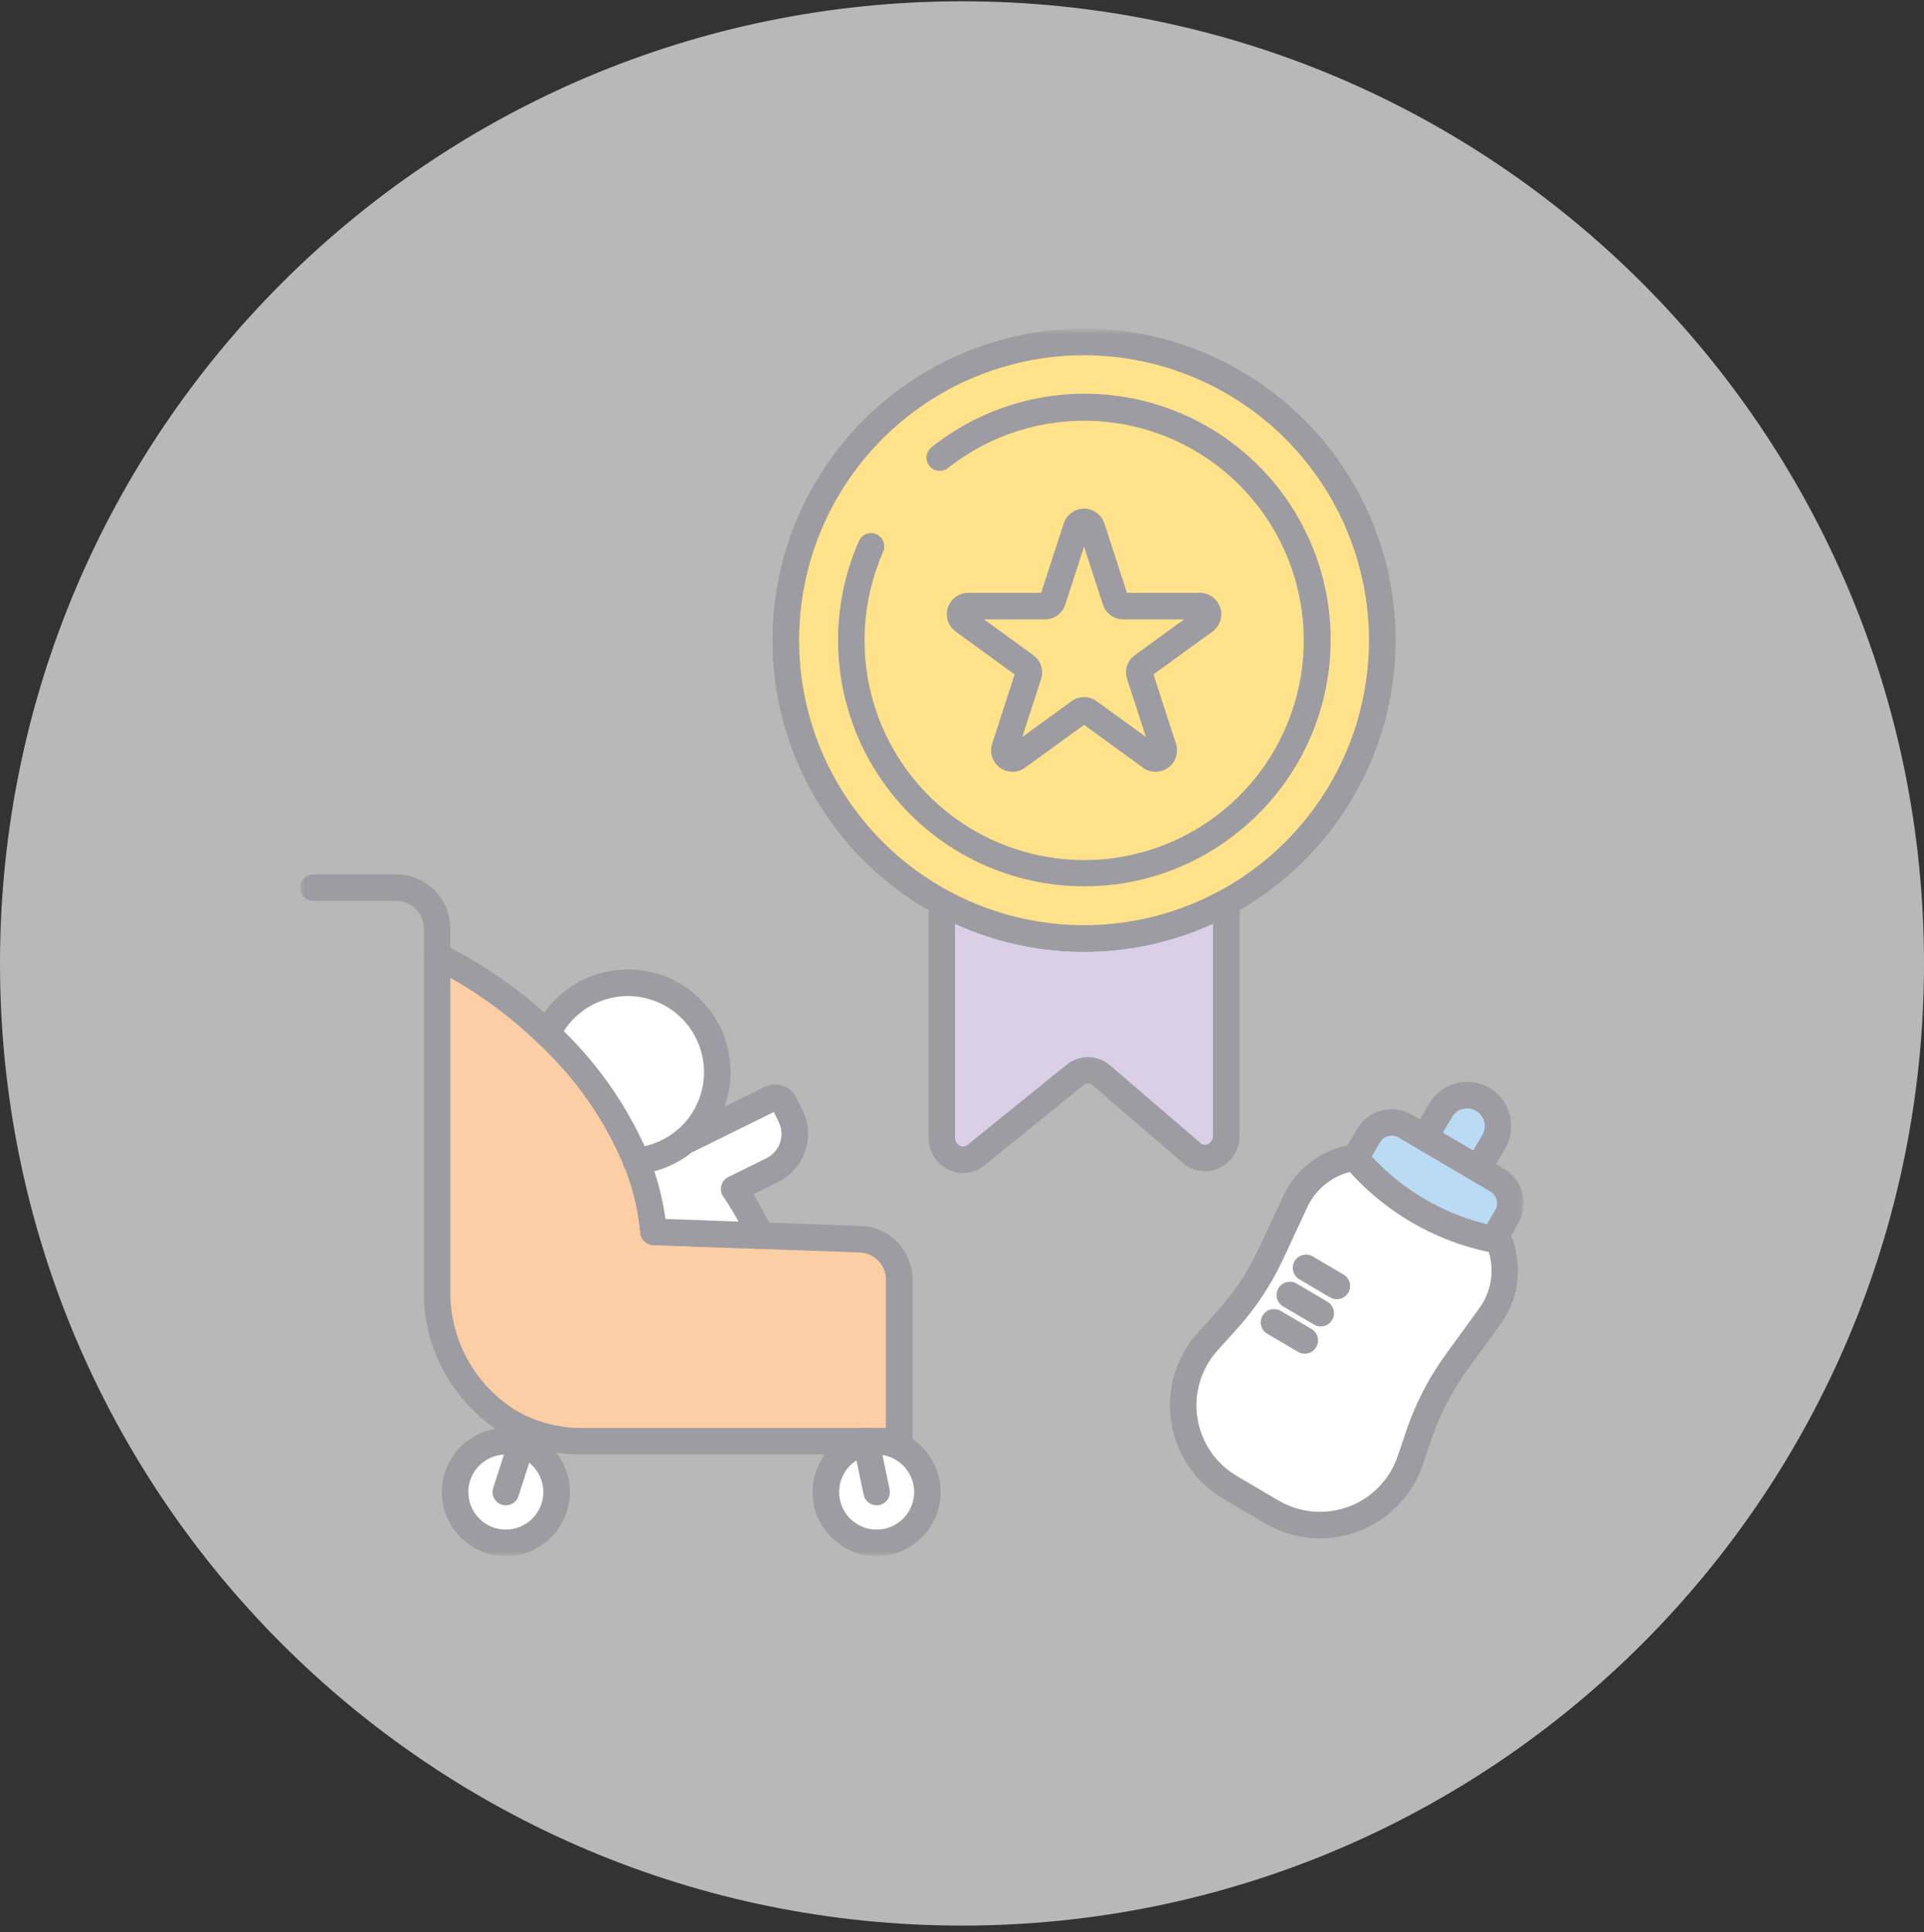
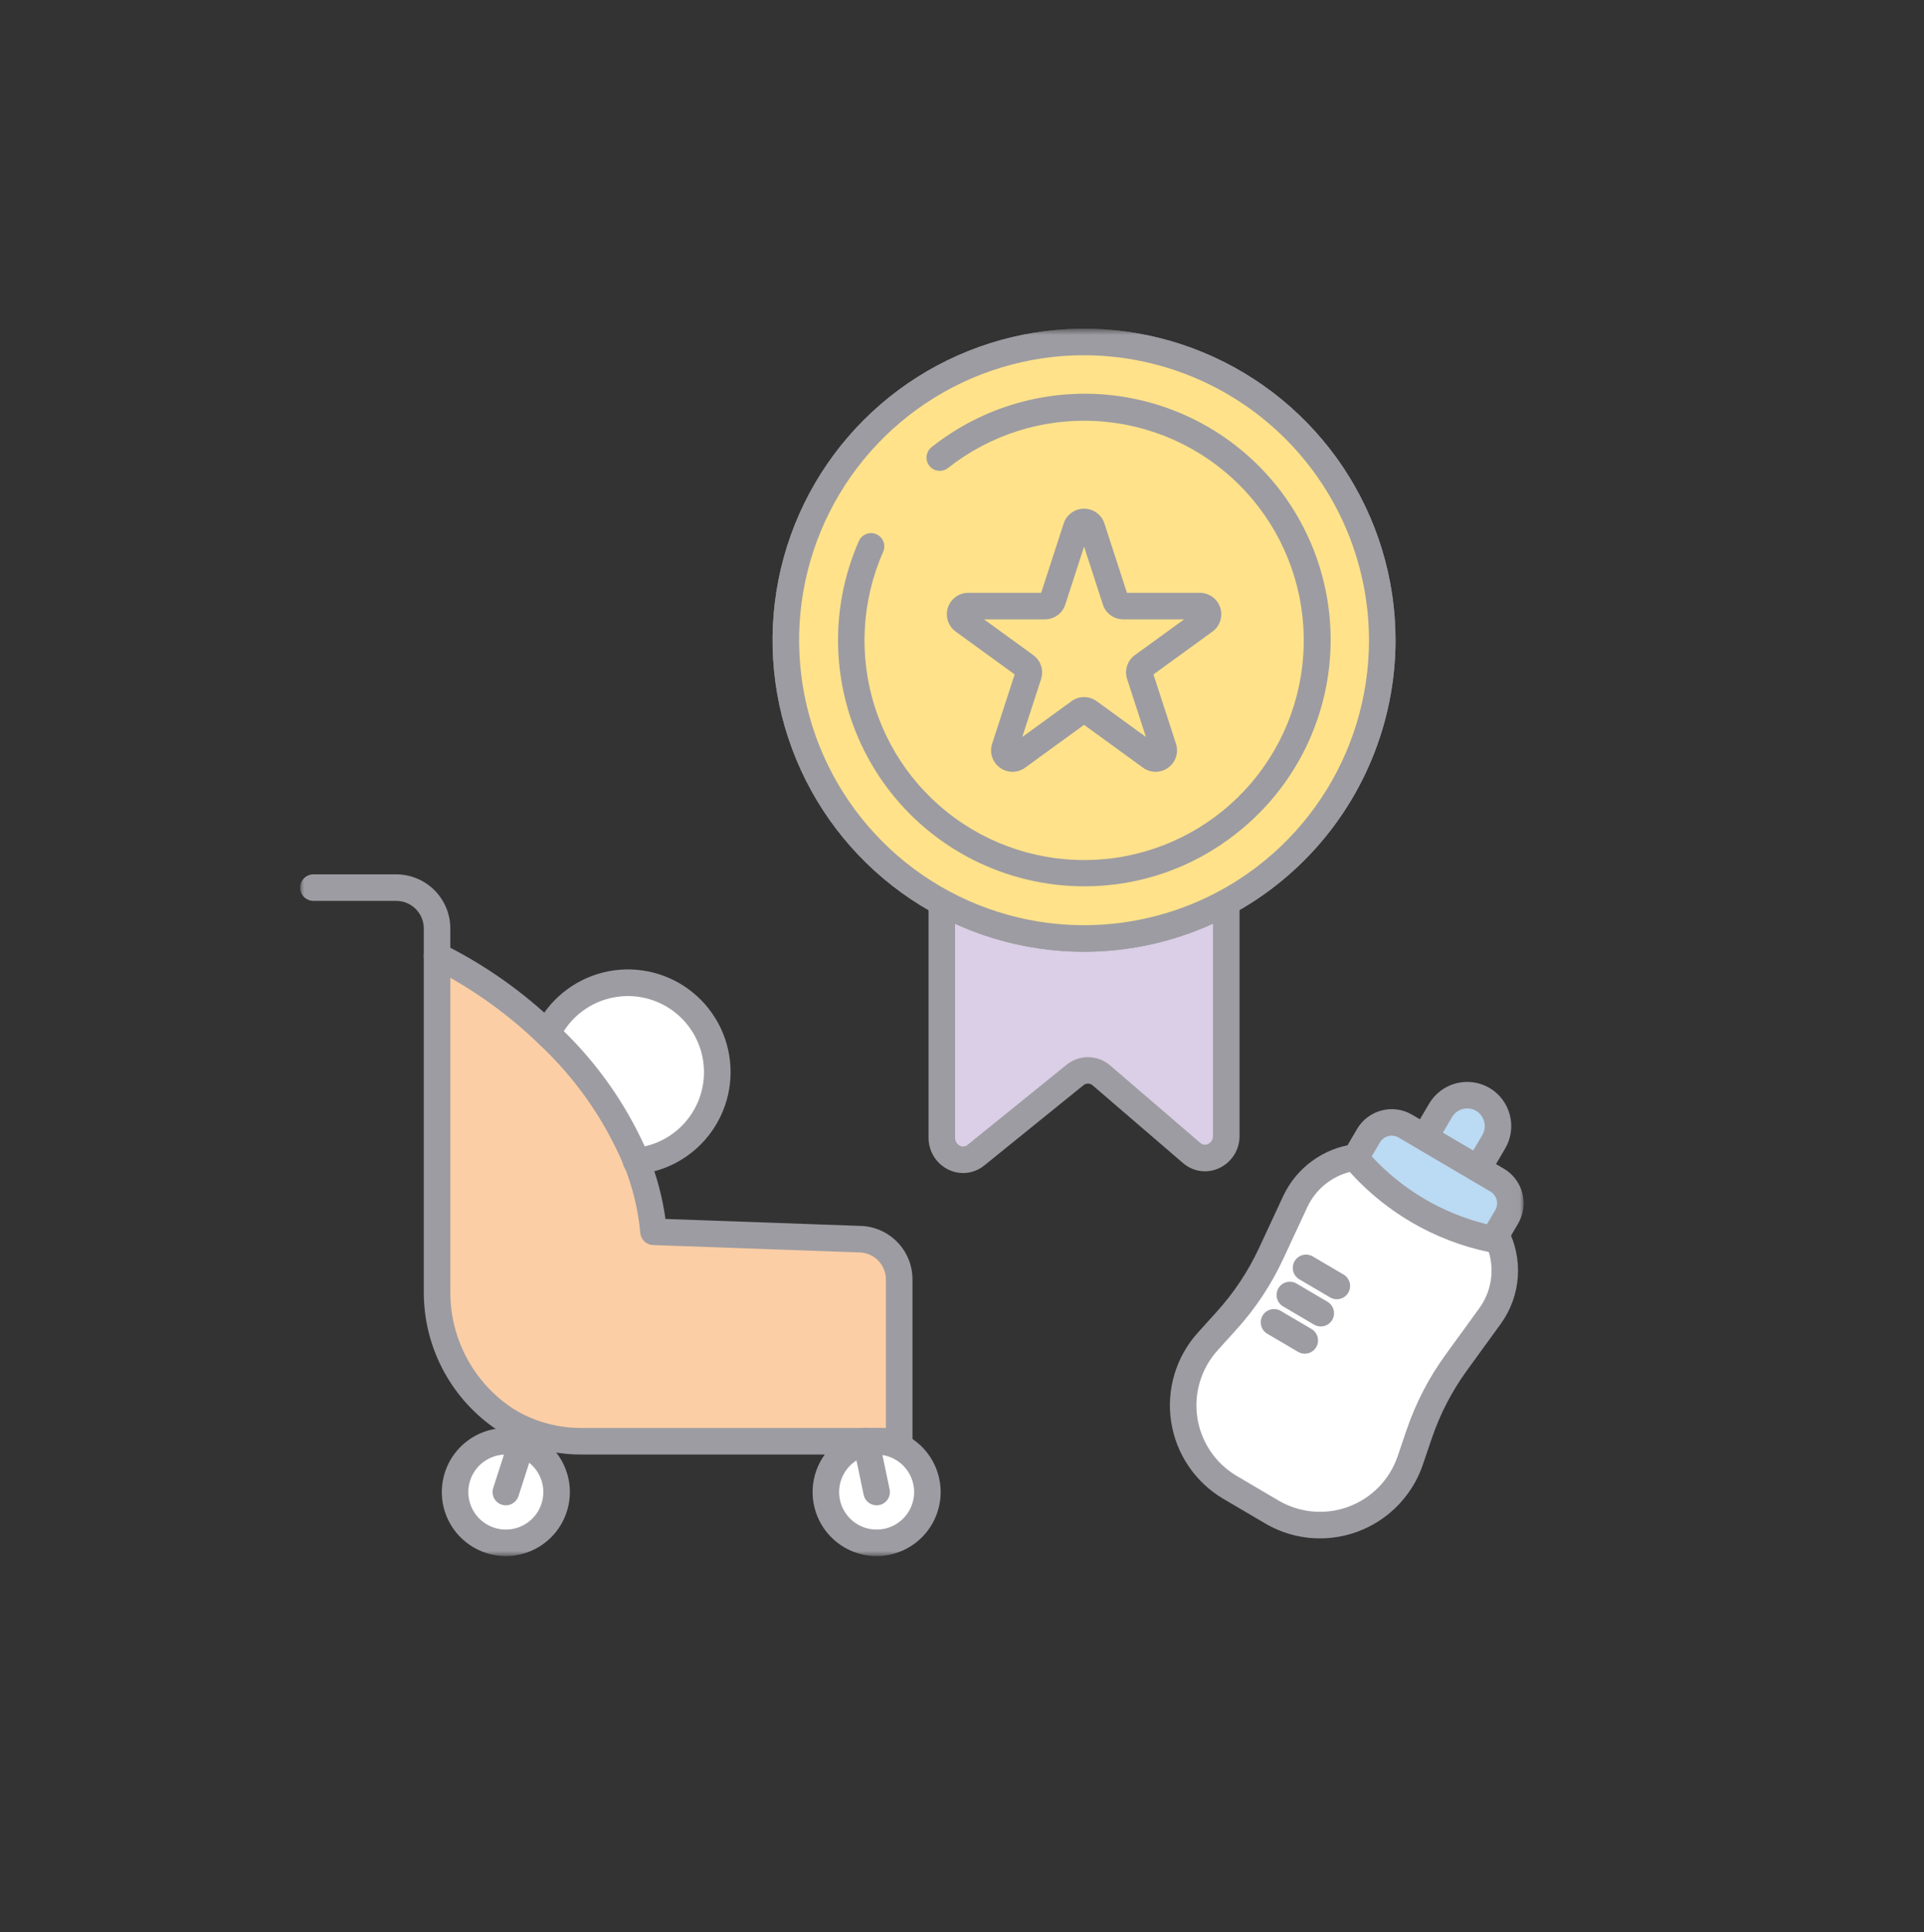
<svg xmlns="http://www.w3.org/2000/svg" width="250" height="251" viewBox="0 0 250 251" fill="none">
  <rect x="0" y="0" width="250" height="251" fill="#333333" stroke="none" />
-   <path opacity="0.65" d="M125 250.167C194.036 250.167 250 194.203 250 125.167C250 56.131 194.036 0.167 125 0.167C55.964 0.167 0 56.131 0 125.167C0 194.203 55.964 250.167 125 250.167Z" fill="white" />
  <mask id="mask0_20_378" style="mask-type:luminance" maskUnits="userSpaceOnUse" x="39" y="42" width="159" height="161">
    <path d="M197.977 42.707H39V202.167H197.977V42.707Z" fill="white" />
  </mask>
  <g mask="url(#mask0_20_378)">
    <path d="M122.374 147.763V107.846H159.342V147.535C159.368 148.069 159.238 148.598 158.969 149.06C158.699 149.521 158.301 149.893 157.823 150.132C157.345 150.371 156.808 150.466 156.277 150.405C155.747 150.343 155.245 150.129 154.834 149.788L143.116 139.712C142.643 139.299 142.04 139.067 141.412 139.057C140.784 139.047 140.173 139.26 139.688 139.658L126.818 150.07C126.402 150.394 125.902 150.591 125.377 150.64C124.852 150.688 124.324 150.584 123.857 150.341C123.389 150.098 123 149.726 122.738 149.269C122.475 148.812 122.349 148.29 122.374 147.763Z" fill="#DACFE6" />
    <path d="M125.139 152.398C124.486 152.397 123.842 152.25 123.254 151.967C122.465 151.587 121.801 150.989 121.34 150.243C120.879 149.498 120.64 148.637 120.652 147.761V107.846C120.652 107.62 120.696 107.396 120.782 107.187C120.869 106.977 120.995 106.787 121.155 106.627C121.315 106.467 121.505 106.34 121.714 106.253C121.923 106.166 122.147 106.121 122.373 106.121H159.342C159.799 106.121 160.237 106.303 160.56 106.626C160.884 106.949 161.065 107.387 161.065 107.844V147.535C161.078 148.423 160.833 149.295 160.36 150.047C159.887 150.798 159.206 151.397 158.4 151.769C157.637 152.122 156.787 152.247 155.955 152.127C155.122 152.008 154.342 151.649 153.709 151.095L141.991 141.021C141.825 140.87 141.61 140.784 141.385 140.78C141.161 140.775 140.942 140.853 140.771 140.998L127.902 151.41C127.122 152.047 126.147 152.396 125.14 152.399M124.097 109.57V147.761C124.086 147.986 124.141 148.21 124.255 148.404C124.37 148.599 124.538 148.756 124.74 148.856C124.9 148.936 125.079 148.966 125.256 148.944C125.433 148.921 125.6 148.846 125.734 148.729L138.603 138.321C139.404 137.674 140.407 137.328 141.437 137.345C142.467 137.361 143.459 137.738 144.239 138.41L155.957 148.48C156.089 148.603 156.255 148.684 156.433 148.711C156.612 148.739 156.794 148.712 156.957 148.635C157.163 148.537 157.335 148.38 157.452 148.184C157.569 147.989 157.625 147.763 157.614 147.535V109.57H124.097Z" fill="#9D9CA2" />
-     <path d="M102.111 83.18C102.111 75.516 104.384 68.025 108.641 61.653C112.899 55.281 118.951 50.314 126.031 47.381C133.111 44.449 140.902 43.681 148.419 45.177C155.935 46.672 162.839 50.362 168.258 55.781C173.677 61.2 177.368 68.105 178.863 75.621C180.358 83.138 179.59 90.929 176.657 98.009C173.724 105.089 168.758 111.141 162.386 115.398C156.013 119.656 148.522 121.928 140.858 121.928C130.582 121.928 120.726 117.845 113.46 110.579C106.193 103.312 102.111 93.457 102.111 83.18Z" fill="white" />
+     <path d="M102.111 83.18C102.111 75.516 104.384 68.025 108.641 61.653C112.899 55.281 118.951 50.314 126.031 47.381C133.111 44.449 140.902 43.681 148.419 45.177C155.935 46.672 162.839 50.362 168.258 55.781C173.677 61.2 177.368 68.105 178.863 75.621C180.358 83.138 179.59 90.929 176.657 98.009C173.724 105.089 168.758 111.141 162.386 115.398C156.013 119.656 148.522 121.928 140.858 121.928C130.582 121.928 120.726 117.845 113.46 110.579C106.193 103.312 102.111 93.457 102.111 83.18" fill="white" />
    <path d="M140.859 123.651C132.854 123.651 125.029 121.278 118.374 116.831C111.718 112.384 106.531 106.063 103.467 98.668C100.404 91.273 99.602 83.135 101.163 75.284C102.725 67.433 106.579 60.222 112.239 54.562C117.899 48.901 125.111 45.047 132.961 43.485C140.812 41.923 148.95 42.724 156.345 45.787C163.74 48.85 170.061 54.038 174.509 60.693C178.956 67.349 181.33 75.173 181.33 83.178C181.318 93.908 177.05 104.195 169.463 111.783C161.876 119.37 151.589 123.639 140.859 123.651ZM140.859 46.151C133.536 46.151 126.378 48.322 120.289 52.39C114.2 56.458 109.455 62.241 106.652 69.006C103.849 75.771 103.116 83.215 104.544 90.397C105.972 97.58 109.498 104.177 114.676 109.355C119.854 114.534 126.451 118.06 133.633 119.489C140.815 120.918 148.259 120.185 155.025 117.384C161.79 114.582 167.573 109.837 171.642 103.748C175.71 97.66 177.882 90.502 177.883 83.179C177.872 73.363 173.968 63.952 167.027 57.011C160.086 50.071 150.675 46.166 140.859 46.155" fill="#9D9CA2" />
    <path d="M102.111 83.18C102.111 75.516 104.384 68.025 108.641 61.653C112.899 55.281 118.951 50.314 126.031 47.381C133.111 44.449 140.902 43.681 148.419 45.177C155.935 46.672 162.839 50.362 168.258 55.781C173.677 61.2 177.368 68.105 178.863 75.621C180.358 83.138 179.59 90.929 176.657 98.009C173.724 105.089 168.758 111.141 162.386 115.398C156.013 119.656 148.522 121.928 140.858 121.928C130.582 121.928 120.726 117.845 113.46 110.579C106.193 103.312 102.111 93.457 102.111 83.18Z" fill="#FFE28A" />
    <path d="M140.859 123.651C132.854 123.651 125.029 121.278 118.374 116.831C111.718 112.384 106.531 106.063 103.467 98.668C100.404 91.273 99.602 83.135 101.163 75.284C102.725 67.433 106.579 60.222 112.239 54.562C117.899 48.901 125.111 45.047 132.961 43.485C140.812 41.923 148.95 42.724 156.345 45.787C163.74 48.85 170.061 54.038 174.509 60.693C178.956 67.349 181.33 75.173 181.33 83.178C181.318 93.908 177.05 104.195 169.463 111.783C161.876 119.37 151.589 123.639 140.859 123.651ZM140.859 46.151C133.536 46.151 126.378 48.322 120.289 52.39C114.2 56.458 109.455 62.241 106.652 69.006C103.849 75.771 103.116 83.215 104.544 90.397C105.972 97.58 109.498 104.177 114.676 109.355C119.854 114.534 126.451 118.06 133.633 119.489C140.815 120.918 148.259 120.185 155.025 117.384C161.79 114.582 167.573 109.837 171.642 103.748C175.71 97.66 177.882 90.502 177.883 83.179C177.872 73.363 173.968 63.952 167.027 57.011C160.086 50.071 150.675 46.166 140.859 46.155" fill="#9D9CA2" />
    <path d="M140.923 115.149C139.649 115.149 138.375 115.073 137.11 114.923C132.146 114.336 127.388 112.593 123.219 109.834C119.05 107.075 115.586 103.377 113.106 99.037C110.625 94.697 109.197 89.835 108.936 84.843C108.674 79.85 109.587 74.867 111.601 70.291C111.785 69.872 112.128 69.544 112.554 69.378C112.98 69.212 113.455 69.222 113.874 69.406C114.293 69.59 114.621 69.933 114.787 70.359C114.953 70.785 114.943 71.26 114.759 71.679C111.946 78.055 111.563 85.239 113.682 91.877C115.801 98.515 120.275 104.149 126.262 107.716C132.248 111.283 139.332 112.537 146.179 111.241C153.025 109.945 159.161 106.189 163.43 100.681C167.698 95.173 169.804 88.294 169.35 81.34C168.897 74.387 165.914 67.839 160.966 62.933C156.018 58.026 149.446 55.1 142.489 54.705C135.532 54.309 128.671 56.473 123.199 60.788C123.022 60.932 122.817 61.04 122.598 61.104C122.379 61.169 122.149 61.189 121.922 61.164C121.695 61.139 121.475 61.069 121.275 60.958C121.075 60.847 120.899 60.697 120.758 60.518C120.616 60.339 120.512 60.133 120.45 59.913C120.389 59.692 120.372 59.462 120.401 59.235C120.429 59.009 120.503 58.79 120.616 58.592C120.73 58.394 120.882 58.22 121.064 58.081C124.358 55.466 128.136 53.526 132.182 52.374C136.227 51.222 140.46 50.88 144.638 51.366C148.815 51.853 152.856 53.16 156.528 55.211C160.2 57.263 163.431 60.019 166.036 63.321C168.64 66.624 170.568 70.408 171.707 74.457C172.846 78.506 173.175 82.74 172.675 86.916C172.175 91.093 170.856 95.129 168.792 98.794C166.729 102.46 163.963 105.682 160.652 108.276C155.041 112.73 148.087 115.152 140.923 115.149Z" fill="#9D9CA2" />
-     <path d="M141.866 68.54L144.943 78.008C145.012 78.221 145.147 78.406 145.328 78.538C145.509 78.669 145.727 78.74 145.951 78.739H155.906C156.13 78.739 156.348 78.81 156.529 78.941C156.71 79.073 156.844 79.258 156.913 79.471C156.982 79.684 156.982 79.913 156.913 80.126C156.844 80.338 156.709 80.524 156.528 80.655L148.473 86.507C148.293 86.639 148.159 86.824 148.091 87.037C148.023 87.249 148.024 87.478 148.093 87.69L151.164 97.16C151.234 97.373 151.234 97.602 151.165 97.815C151.096 98.028 150.961 98.214 150.78 98.346C150.599 98.477 150.381 98.548 150.157 98.548C149.933 98.548 149.715 98.477 149.534 98.345L141.482 92.494C141.301 92.362 141.083 92.291 140.859 92.291C140.635 92.291 140.417 92.362 140.236 92.494L132.183 98.343C132.002 98.474 131.784 98.545 131.561 98.545C131.337 98.545 131.119 98.475 130.939 98.343C130.758 98.212 130.623 98.027 130.554 97.814C130.484 97.602 130.484 97.373 130.553 97.16L133.63 87.692C133.699 87.479 133.699 87.25 133.629 87.038C133.56 86.825 133.425 86.64 133.244 86.509L125.193 80.66C125.013 80.528 124.878 80.343 124.81 80.13C124.741 79.917 124.741 79.688 124.81 79.476C124.88 79.263 125.014 79.078 125.195 78.947C125.376 78.815 125.594 78.744 125.817 78.744H135.772C135.996 78.744 136.214 78.673 136.395 78.542C136.576 78.411 136.711 78.226 136.78 78.013L139.855 68.545C139.924 68.332 140.059 68.147 140.24 68.015C140.421 67.883 140.639 67.812 140.863 67.812C141.086 67.812 141.305 67.883 141.486 68.015C141.667 68.147 141.801 68.332 141.87 68.545" fill="#FFE28A" />
    <path d="M131.562 100.272C131.123 100.272 130.69 100.168 130.299 99.968C129.907 99.769 129.569 99.48 129.311 99.124C129.053 98.769 128.882 98.358 128.813 97.924C128.745 97.491 128.779 97.047 128.915 96.629L131.841 87.619L124.179 82.053C123.703 81.708 123.349 81.221 123.167 80.662C122.986 80.103 122.986 79.501 123.167 78.942C123.349 78.382 123.702 77.895 124.178 77.55C124.653 77.204 125.226 77.018 125.814 77.018H135.286L138.213 68.01C138.394 67.451 138.748 66.964 139.224 66.618C139.699 66.272 140.272 66.086 140.86 66.086C141.448 66.086 142.02 66.272 142.496 66.618C142.971 66.964 143.325 67.451 143.507 68.01L146.434 77.018H155.906C156.494 77.018 157.066 77.204 157.541 77.55C158.017 77.895 158.371 78.382 158.552 78.941C158.734 79.5 158.734 80.102 158.553 80.661C158.372 81.22 158.018 81.707 157.543 82.053L149.877 87.619L152.804 96.629C152.985 97.188 152.984 97.79 152.803 98.348C152.621 98.906 152.267 99.393 151.792 99.738C151.317 100.083 150.744 100.269 150.157 100.27C149.57 100.27 148.997 100.084 148.522 99.739L140.862 94.17L133.195 99.739C132.72 100.085 132.148 100.272 131.56 100.272M127.862 80.465L134.262 85.112C134.738 85.457 135.092 85.944 135.274 86.504C135.456 87.063 135.455 87.665 135.273 88.224L132.829 95.748L139.229 91.097C139.704 90.751 140.277 90.564 140.864 90.564C141.452 90.564 142.025 90.751 142.5 91.097L148.9 95.748L146.457 88.224C146.273 87.666 146.271 87.063 146.452 86.504C146.632 85.945 146.986 85.457 147.462 85.112L153.862 80.465H145.952C145.364 80.466 144.791 80.281 144.315 79.935C143.84 79.589 143.486 79.102 143.306 78.542L140.862 71.019L138.418 78.542C138.237 79.102 137.884 79.589 137.408 79.935C136.933 80.28 136.36 80.466 135.772 80.465H127.862Z" fill="#9D9CA2" />
    <path d="M165.248 196.429L159.833 193.241C158.25 192.31 156.895 191.038 155.865 189.517C154.836 187.997 154.157 186.266 153.88 184.451C153.602 182.636 153.732 180.781 154.26 179.023C154.788 177.264 155.701 175.645 156.933 174.283L159.412 171.538C161.748 168.952 163.683 166.031 165.154 162.871L168.335 156.042C169.06 154.514 170.157 153.193 171.526 152.199C172.895 151.206 174.491 150.573 176.169 150.358L176.113 150.458C180.735 155.896 187.057 159.617 194.056 161.017L194.398 160.437C195.259 162.086 195.645 163.942 195.511 165.797C195.378 167.653 194.73 169.434 193.642 170.943L189.215 177.038C187.166 179.858 185.552 182.969 184.425 186.267L183.233 189.767C182.639 191.505 181.666 193.088 180.384 194.403C179.102 195.718 177.544 196.731 175.822 197.369C174.1 198.007 172.258 198.254 170.429 198.092C168.6 197.931 166.83 197.364 165.247 196.433" fill="white" />
    <path d="M171.51 199.862C168.999 199.86 166.534 199.186 164.371 197.909L158.956 194.723C157.153 193.661 155.61 192.212 154.437 190.479C153.264 188.747 152.492 186.775 152.176 184.707C151.86 182.639 152.008 180.526 152.61 178.523C153.212 176.519 154.253 174.675 155.656 173.123L158.131 170.382C160.353 167.924 162.193 165.148 163.591 162.144L166.772 155.313C167.624 153.525 168.909 151.979 170.511 150.815C172.114 149.651 173.981 148.907 175.945 148.649C176.265 148.606 176.59 148.655 176.883 148.789C177.177 148.923 177.427 149.137 177.604 149.406C177.671 149.508 177.727 149.616 177.773 149.729C181.87 154.374 187.301 157.64 193.325 159.081C193.643 158.832 194.038 158.7 194.442 158.707C194.749 158.716 195.049 158.806 195.31 158.969C195.571 159.132 195.784 159.362 195.926 159.635C196.928 161.57 197.376 163.744 197.218 165.918C197.061 168.091 196.306 170.178 195.036 171.949L190.608 178.049C188.663 180.729 187.13 183.685 186.061 186.819L184.869 190.319C183.914 193.103 182.114 195.52 179.718 197.231C177.323 198.942 174.453 199.862 171.51 199.862ZM175.41 152.251C174.216 152.552 173.103 153.113 172.15 153.893C171.198 154.674 170.429 155.655 169.899 156.766L166.72 163.594C165.177 166.91 163.146 169.976 160.693 172.689L158.211 175.438C157.151 176.61 156.364 178.004 155.91 179.518C155.455 181.032 155.343 182.628 155.582 184.19C155.821 185.753 156.405 187.242 157.291 188.551C158.177 189.86 159.344 190.955 160.706 191.757L166.121 194.943C167.483 195.744 169.007 196.232 170.581 196.372C172.156 196.511 173.741 196.299 175.223 195.75C176.705 195.2 178.047 194.328 179.15 193.196C180.253 192.065 181.091 190.702 181.602 189.206L182.792 185.706C183.975 182.245 185.67 178.98 187.82 176.02L192.247 169.92C192.993 168.881 193.489 167.683 193.697 166.421C193.905 165.159 193.82 163.866 193.447 162.642C186.482 161.184 180.163 157.544 175.407 152.251" fill="#9D9CA2" />
    <path d="M173.703 168.795C173.396 168.795 173.095 168.713 172.831 168.557L168.831 166.205C168.636 166.09 168.465 165.938 168.329 165.757C168.193 165.577 168.093 165.371 168.037 165.152C167.98 164.933 167.967 164.705 167.998 164.481C168.029 164.256 168.105 164.041 168.219 163.846C168.451 163.452 168.83 163.166 169.273 163.051C169.492 162.994 169.72 162.981 169.944 163.013C170.168 163.044 170.384 163.119 170.579 163.234L174.579 165.586C174.905 165.778 175.16 166.071 175.303 166.422C175.445 166.773 175.469 167.161 175.369 167.526C175.269 167.891 175.052 168.213 174.751 168.443C174.45 168.672 174.082 168.796 173.703 168.795Z" fill="#9D9CA2" />
    <path d="M171.62 172.332C171.313 172.332 171.012 172.25 170.748 172.094L166.748 169.742C166.549 169.629 166.375 169.478 166.235 169.297C166.095 169.116 165.993 168.909 165.934 168.688C165.875 168.467 165.86 168.237 165.891 168.01C165.922 167.784 165.998 167.565 166.114 167.368C166.23 167.171 166.384 166.999 166.567 166.862C166.75 166.725 166.959 166.626 167.18 166.571C167.402 166.515 167.633 166.504 167.859 166.539C168.085 166.573 168.302 166.652 168.497 166.771L172.491 169.123C172.818 169.315 173.072 169.608 173.215 169.959C173.357 170.31 173.381 170.698 173.281 171.063C173.181 171.428 172.964 171.75 172.663 171.98C172.362 172.209 171.994 172.333 171.615 172.332" fill="#9D9CA2" />
    <path d="M169.539 175.869C169.232 175.869 168.931 175.787 168.667 175.631L164.667 173.279C164.273 173.047 163.987 172.668 163.873 172.226C163.758 171.783 163.824 171.314 164.055 170.92C164.287 170.526 164.666 170.24 165.109 170.125C165.551 170.01 166.021 170.076 166.415 170.308L170.415 172.66C170.741 172.852 170.996 173.145 171.139 173.496C171.281 173.847 171.305 174.235 171.205 174.6C171.105 174.965 170.888 175.287 170.587 175.517C170.286 175.746 169.918 175.87 169.539 175.869Z" fill="#9D9CA2" />
    <path d="M194.098 148.325L192.025 151.845L185.11 147.776L187.183 144.256C187.724 143.341 188.606 142.678 189.634 142.411C190.663 142.145 191.756 142.296 192.673 142.833C193.586 143.376 194.248 144.258 194.515 145.286C194.781 146.315 194.631 147.407 194.096 148.325" fill="#BBDAF3" />
    <path d="M192.025 153.571C191.718 153.571 191.417 153.488 191.153 153.33L184.238 149.261C184.043 149.146 183.872 148.994 183.736 148.814C183.6 148.633 183.501 148.427 183.444 148.208C183.387 147.989 183.374 147.761 183.406 147.537C183.438 147.313 183.513 147.097 183.628 146.902L185.701 143.38C186.474 142.071 187.734 141.121 189.206 140.74C190.678 140.36 192.241 140.579 193.552 141.349C194.858 142.124 195.805 143.384 196.186 144.855C196.567 146.325 196.351 147.886 195.585 149.198L193.512 152.72C193.36 152.979 193.142 153.194 192.882 153.343C192.621 153.492 192.325 153.571 192.025 153.571ZM187.473 147.166L191.417 149.485L192.617 147.451C192.919 146.927 193.003 146.305 192.852 145.719C192.7 145.134 192.325 144.631 191.806 144.319C191.283 144.013 190.659 143.926 190.073 144.078C189.486 144.23 188.983 144.608 188.674 145.13L187.473 147.166Z" fill="#9D9CA2" />
    <path d="M195.774 158.093L194.056 161.013C187.057 159.612 180.734 155.892 176.111 150.453L177.831 147.533C178.302 146.739 179.067 146.163 179.961 145.932C180.854 145.701 181.803 145.832 182.6 146.298L194.539 153.325C195.333 153.796 195.909 154.561 196.14 155.455C196.371 156.348 196.24 157.296 195.774 158.093Z" fill="#BBDAF3" />
    <path d="M194.059 162.736C193.94 162.736 193.821 162.724 193.705 162.7C186.338 161.215 179.683 157.298 174.808 151.578C174.572 151.305 174.428 150.966 174.396 150.607C174.363 150.248 174.444 149.888 174.627 149.578L176.345 146.658C177.048 145.471 178.192 144.61 179.528 144.264C180.864 143.918 182.282 144.116 183.473 144.813L195.412 151.836C196.601 152.538 197.463 153.682 197.81 155.019C198.156 156.356 197.958 157.775 197.259 158.966L195.541 161.886C195.389 162.144 195.172 162.358 194.912 162.507C194.653 162.656 194.358 162.735 194.059 162.736ZM178.237 150.236C182.25 154.585 187.459 157.651 193.209 159.049L194.288 157.216C194.524 156.813 194.591 156.334 194.474 155.882C194.357 155.43 194.066 155.043 193.664 154.805L181.726 147.782C181.323 147.547 180.843 147.481 180.392 147.598C180.168 147.655 179.958 147.756 179.774 147.894C179.589 148.033 179.434 148.207 179.317 148.406L178.237 150.236Z" fill="#9D9CA2" />
    <path d="M116.839 166.227V187.245H75.586C73.091 187.257 70.619 186.767 68.317 185.805C67.167 185.326 66.075 184.719 65.061 183.995C62.507 182.166 60.425 179.755 58.987 176.962C57.549 174.169 56.796 171.074 56.79 167.933V124.187C62.056 126.795 66.888 130.2 71.116 134.28C76.117 138.909 80.067 144.556 82.702 150.84C83.884 153.78 84.63 156.877 84.917 160.032L98.817 160.532H98.824L111.604 160.989C112.994 160.99 114.326 161.542 115.309 162.524C116.291 163.507 116.844 164.839 116.844 166.229" fill="#FCCEA5" />
    <path d="M116.837 188.969H75.586C72.859 188.985 70.157 188.449 67.643 187.393C66.376 186.865 65.174 186.196 64.057 185.399C61.279 183.41 59.015 180.789 57.452 177.751C55.889 174.714 55.071 171.348 55.067 167.932V124.186C55.067 123.895 55.141 123.608 55.282 123.353C55.423 123.098 55.626 122.883 55.873 122.728C56.119 122.573 56.401 122.483 56.692 122.466C56.983 122.449 57.273 122.507 57.536 122.633C62.964 125.321 67.946 128.829 72.307 133.033C77.488 137.834 81.58 143.69 84.307 150.206C85.355 152.827 86.08 155.566 86.466 158.363L111.666 159.263C113.502 159.278 115.258 160.018 116.55 161.322C117.843 162.626 118.568 164.388 118.566 166.224V187.246C118.566 187.703 118.384 188.141 118.061 188.464C117.738 188.788 117.3 188.969 116.843 188.969M58.514 127.023V167.932C58.518 170.8 59.205 173.625 60.518 176.174C61.83 178.724 63.731 180.924 66.063 182.593C66.971 183.242 67.95 183.786 68.98 184.214C71.073 185.086 73.319 185.531 75.587 185.522H115.114V166.228C115.113 165.296 114.742 164.402 114.083 163.743C113.424 163.084 112.531 162.713 111.599 162.712L84.855 161.756C84.434 161.74 84.034 161.572 83.729 161.282C83.424 160.992 83.236 160.601 83.199 160.182C82.925 157.193 82.218 154.26 81.099 151.475C78.556 145.422 74.746 139.985 69.925 135.528C66.489 132.231 62.656 129.376 58.514 127.028" fill="#9D9CA2" />
    <path d="M56.792 125.912C56.335 125.912 55.897 125.731 55.574 125.408C55.251 125.086 55.069 124.648 55.068 124.191V120.622C55.067 119.672 54.689 118.762 54.018 118.091C53.346 117.419 52.436 117.042 51.486 117.041H40.723C40.266 117.041 39.827 116.859 39.504 116.536C39.18 116.213 38.998 115.774 38.998 115.317C38.998 114.859 39.18 114.421 39.504 114.097C39.827 113.774 40.266 113.592 40.723 113.592H51.486C53.35 113.594 55.136 114.335 56.454 115.653C57.772 116.971 58.513 118.757 58.515 120.621V124.191C58.515 124.648 58.334 125.086 58.01 125.409C57.687 125.733 57.249 125.914 56.792 125.914" fill="#9D9CA2" />
    <path d="M72.325 193.85C72.325 195.155 71.938 196.431 71.213 197.517C70.487 198.602 69.457 199.448 68.251 199.948C67.045 200.447 65.718 200.578 64.437 200.323C63.157 200.069 61.981 199.44 61.058 198.517C60.135 197.594 59.507 196.418 59.252 195.138C58.997 193.857 59.128 192.53 59.627 191.324C60.127 190.118 60.973 189.088 62.058 188.362C63.144 187.637 64.42 187.25 65.725 187.25C67.475 187.25 69.154 187.945 70.392 189.183C71.63 190.421 72.325 192.1 72.325 193.85Z" fill="white" />
    <path d="M65.727 202.166C64.081 202.166 62.473 201.678 61.105 200.763C59.736 199.849 58.67 198.549 58.04 197.029C57.41 195.508 57.246 193.835 57.567 192.221C57.888 190.607 58.681 189.125 59.844 187.961C61.008 186.798 62.49 186.005 64.104 185.684C65.718 185.363 67.391 185.528 68.912 186.157C70.432 186.787 71.732 187.853 72.646 189.222C73.561 190.59 74.049 192.198 74.049 193.844C74.046 196.05 73.169 198.166 71.609 199.726C70.049 201.286 67.933 202.163 65.727 202.166ZM65.727 188.971C64.763 188.971 63.82 189.257 63.019 189.792C62.217 190.328 61.592 191.089 61.223 191.979C60.854 192.87 60.758 193.85 60.946 194.796C61.134 195.741 61.598 196.61 62.279 197.291C62.961 197.973 63.83 198.437 64.775 198.625C65.721 198.813 66.701 198.717 67.592 198.348C68.482 197.979 69.243 197.354 69.779 196.552C70.314 195.751 70.6 194.808 70.6 193.844C70.598 192.552 70.085 191.314 69.171 190.4C68.257 189.487 67.019 188.973 65.727 188.971Z" fill="#9D9CA2" />
    <path d="M120.505 193.85C120.505 195.155 120.118 196.431 119.393 197.517C118.667 198.602 117.637 199.448 116.431 199.948C115.225 200.447 113.898 200.578 112.617 200.323C111.337 200.069 110.161 199.44 109.238 198.517C108.315 197.594 107.686 196.418 107.432 195.138C107.177 193.857 107.308 192.53 107.807 191.324C108.307 190.118 109.153 189.088 110.238 188.362C111.324 187.637 112.6 187.25 113.905 187.25C115.655 187.25 117.334 187.945 118.572 189.183C119.81 190.421 120.505 192.1 120.505 193.85Z" fill="white" />
    <path d="M113.906 202.166C112.26 202.166 110.652 201.678 109.283 200.763C107.915 199.849 106.849 198.549 106.219 197.029C105.589 195.508 105.425 193.835 105.746 192.221C106.067 190.607 106.859 189.125 108.023 187.961C109.187 186.798 110.669 186.005 112.283 185.684C113.897 185.363 115.57 185.528 117.091 186.157C118.611 186.787 119.911 187.853 120.825 189.222C121.74 190.59 122.228 192.198 122.228 193.844C122.225 196.05 121.348 198.166 119.788 199.726C118.227 201.286 116.112 202.163 113.906 202.166ZM113.906 188.971C112.942 188.971 112 189.257 111.198 189.793C110.397 190.329 109.772 191.09 109.404 191.981C109.035 192.871 108.939 193.851 109.127 194.797C109.315 195.742 109.779 196.611 110.461 197.292C111.143 197.974 112.012 198.438 112.957 198.626C113.903 198.813 114.883 198.717 115.773 198.348C116.664 197.979 117.425 197.354 117.96 196.552C118.495 195.75 118.781 194.808 118.781 193.844C118.78 192.552 118.266 191.313 117.352 190.399C116.437 189.485 115.198 188.972 113.906 188.971Z" fill="#9D9CA2" />
    <path d="M93.208 139.281C93.21 140.89 92.877 142.482 92.23 143.956C91.582 145.429 90.634 146.751 89.447 147.837C89.341 147.937 89.23 148.028 89.122 148.122C87.313 149.668 85.072 150.617 82.703 150.841C80.069 144.556 76.118 138.909 71.117 134.281C72.251 131.904 74.16 129.983 76.531 128.833C78.901 127.684 81.591 127.375 84.16 127.956C86.729 128.538 89.024 129.975 90.669 132.033C92.313 134.091 93.208 136.647 93.208 139.281Z" fill="white" />
    <path d="M82.698 152.565C82.353 152.564 82.016 152.46 81.73 152.266C81.445 152.071 81.225 151.795 81.098 151.474C78.554 145.422 74.745 139.985 69.926 135.527C69.663 135.277 69.486 134.949 69.42 134.592C69.354 134.235 69.403 133.866 69.559 133.538C70.406 131.763 71.635 130.197 73.157 128.953C74.68 127.709 76.46 126.816 78.368 126.34C80.276 125.864 82.266 125.816 84.194 126.2C86.123 126.583 87.944 127.388 89.525 128.557C91.106 129.726 92.409 131.231 93.341 132.963C94.272 134.695 94.809 136.611 94.913 138.575C95.017 140.539 94.685 142.502 93.942 144.322C93.198 146.143 92.061 147.776 90.612 149.106L90.341 149.346C88.245 151.17 85.631 152.292 82.865 152.557C82.809 152.562 82.756 152.566 82.702 152.566M73.258 133.963C77.659 138.259 81.225 143.335 83.772 148.933C85.334 148.584 86.787 147.857 88.002 146.815L88.268 146.582C89.305 145.632 90.127 144.471 90.68 143.177C91.232 141.884 91.502 140.487 91.472 139.081C91.442 137.675 91.112 136.291 90.505 135.023C89.897 133.754 89.026 132.629 87.95 131.724C86.873 130.819 85.615 130.154 84.261 129.774C82.907 129.393 81.487 129.306 80.097 129.518C78.707 129.73 77.377 130.236 76.198 131.002C75.018 131.769 74.016 132.778 73.258 133.963Z" fill="#9D9CA2" />
    <path d="M82.702 150.842C82.683 150.842 82.655 150.849 82.636 150.849Z" fill="white" />
    <path d="M82.636 152.568C82.191 152.569 81.763 152.397 81.442 152.089C81.12 151.782 80.93 151.362 80.911 150.917C80.892 150.473 81.046 150.038 81.34 149.704C81.635 149.37 82.046 149.163 82.49 149.126C82.561 149.119 82.641 149.114 82.704 149.114C83.149 149.113 83.577 149.285 83.898 149.593C84.22 149.9 84.41 150.32 84.429 150.765C84.448 151.21 84.294 151.644 84 151.978C83.705 152.312 83.293 152.519 82.85 152.556C82.779 152.563 82.697 152.568 82.636 152.568Z" fill="#9D9CA2" />
-     <path d="M100.347 152.016L95.387 154.469C96.689 156.394 97.834 158.422 98.808 160.532L84.915 160.032C84.627 156.877 83.881 153.78 82.7 150.84C85.069 150.617 87.311 149.668 89.119 148.121L89.451 148.021L100.147 142.744C100.462 142.588 100.826 142.564 101.16 142.676C101.493 142.789 101.768 143.029 101.924 143.344L102.739 144.988C103.044 145.606 103.224 146.279 103.269 146.967C103.314 147.655 103.222 148.345 103 148.998C102.778 149.651 102.429 150.253 101.974 150.771C101.519 151.289 100.966 151.712 100.347 152.016Z" fill="white" />
-     <path d="M98.816 162.254H98.753L84.86 161.754C84.44 161.739 84.039 161.57 83.734 161.28C83.429 160.991 83.241 160.599 83.204 160.18C82.93 157.191 82.223 154.258 81.104 151.473C81.005 151.224 80.966 150.956 80.989 150.69C81.011 150.423 81.096 150.165 81.236 149.937C81.376 149.709 81.567 149.516 81.794 149.375C82.021 149.234 82.278 149.147 82.544 149.122C84.561 148.933 86.469 148.124 88.008 146.808C88.19 146.652 88.403 146.536 88.632 146.467L88.816 146.413L99.379 141.198C100.105 140.843 100.942 140.789 101.708 141.048C102.473 141.308 103.105 141.859 103.465 142.583L104.28 144.226C105.095 145.884 105.219 147.797 104.626 149.546C104.033 151.295 102.771 152.738 101.116 153.558L97.89 155.158C98.802 156.66 99.631 158.211 100.374 159.804C100.496 160.066 100.55 160.355 100.531 160.644C100.512 160.932 100.421 161.212 100.266 161.456C100.111 161.7 99.897 161.901 99.643 162.04C99.39 162.18 99.105 162.253 98.816 162.254ZM86.465 158.364L95.959 158.703C95.355 157.585 94.692 156.5 93.973 155.452C93.832 155.249 93.736 155.017 93.692 154.773C93.648 154.529 93.657 154.279 93.719 154.039C93.781 153.799 93.893 153.575 94.05 153.382C94.206 153.19 94.402 153.034 94.624 152.924L99.587 150.474C100.424 150.06 101.062 149.331 101.362 148.447C101.661 147.563 101.599 146.597 101.187 145.759L100.548 144.47L90.216 149.568C90.131 149.608 90.043 149.642 89.952 149.668C88.503 150.84 86.822 151.692 85.02 152.168C85.693 154.183 86.177 156.256 86.464 158.36" fill="#9D9CA2" />
    <path d="M65.727 195.569C65.455 195.569 65.187 195.505 64.945 195.382C64.703 195.258 64.493 195.08 64.333 194.86C64.174 194.64 64.068 194.386 64.025 194.118C63.982 193.849 64.003 193.575 64.087 193.316L66.677 185.279C66.817 184.844 67.125 184.482 67.532 184.274C67.939 184.065 68.412 184.027 68.847 184.167C69.282 184.307 69.644 184.615 69.852 185.022C70.061 185.429 70.099 185.902 69.959 186.337L67.367 194.376C67.255 194.723 67.036 195.025 66.741 195.24C66.446 195.454 66.091 195.569 65.727 195.569Z" fill="#9D9CA2" />
    <path d="M113.904 195.569C113.508 195.569 113.125 195.432 112.818 195.183C112.511 194.933 112.3 194.585 112.219 194.198L110.84 187.598C110.788 187.375 110.782 187.143 110.821 186.917C110.86 186.691 110.943 186.475 111.067 186.282C111.19 186.088 111.351 185.922 111.54 185.791C111.729 185.661 111.942 185.57 112.166 185.523C112.391 185.476 112.622 185.474 112.847 185.517C113.073 185.561 113.287 185.649 113.477 185.777C113.668 185.904 113.832 186.068 113.958 186.26C114.084 186.451 114.171 186.666 114.214 186.891L115.593 193.491C115.686 193.938 115.598 194.405 115.348 194.787C115.098 195.17 114.706 195.437 114.259 195.531C114.142 195.555 114.024 195.567 113.905 195.567" fill="#9D9CA2" />
  </g>
</svg>